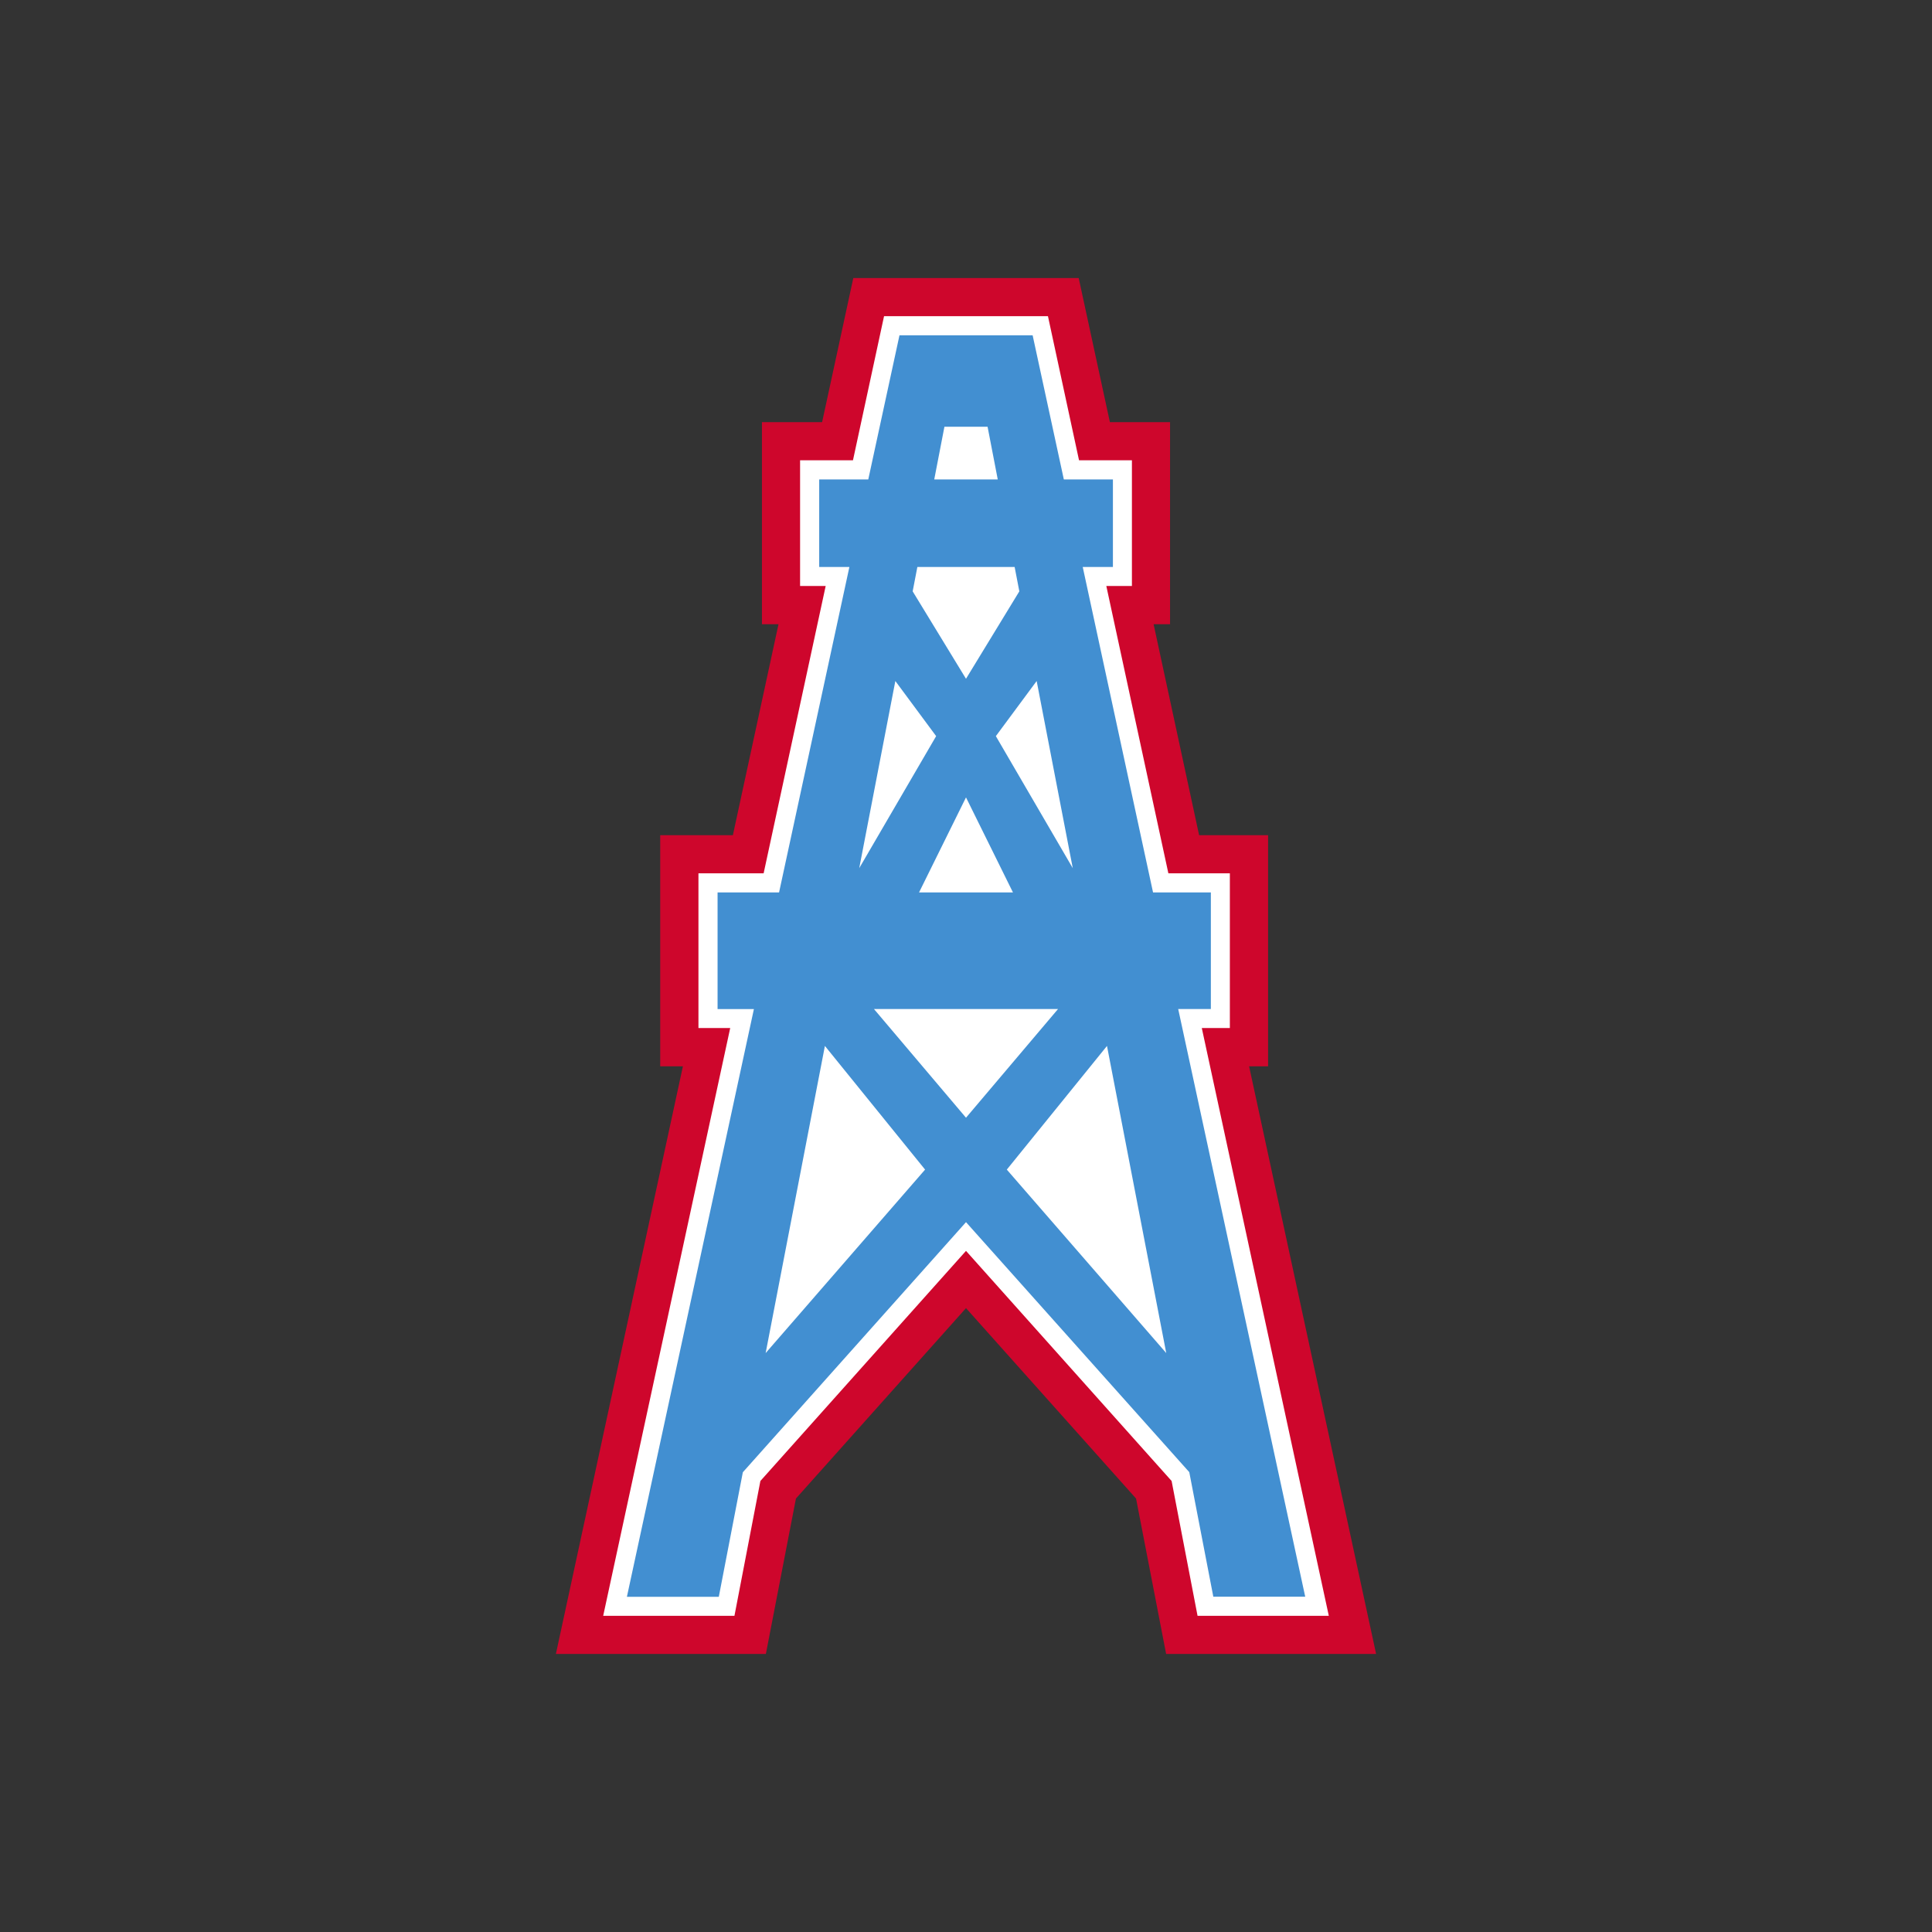
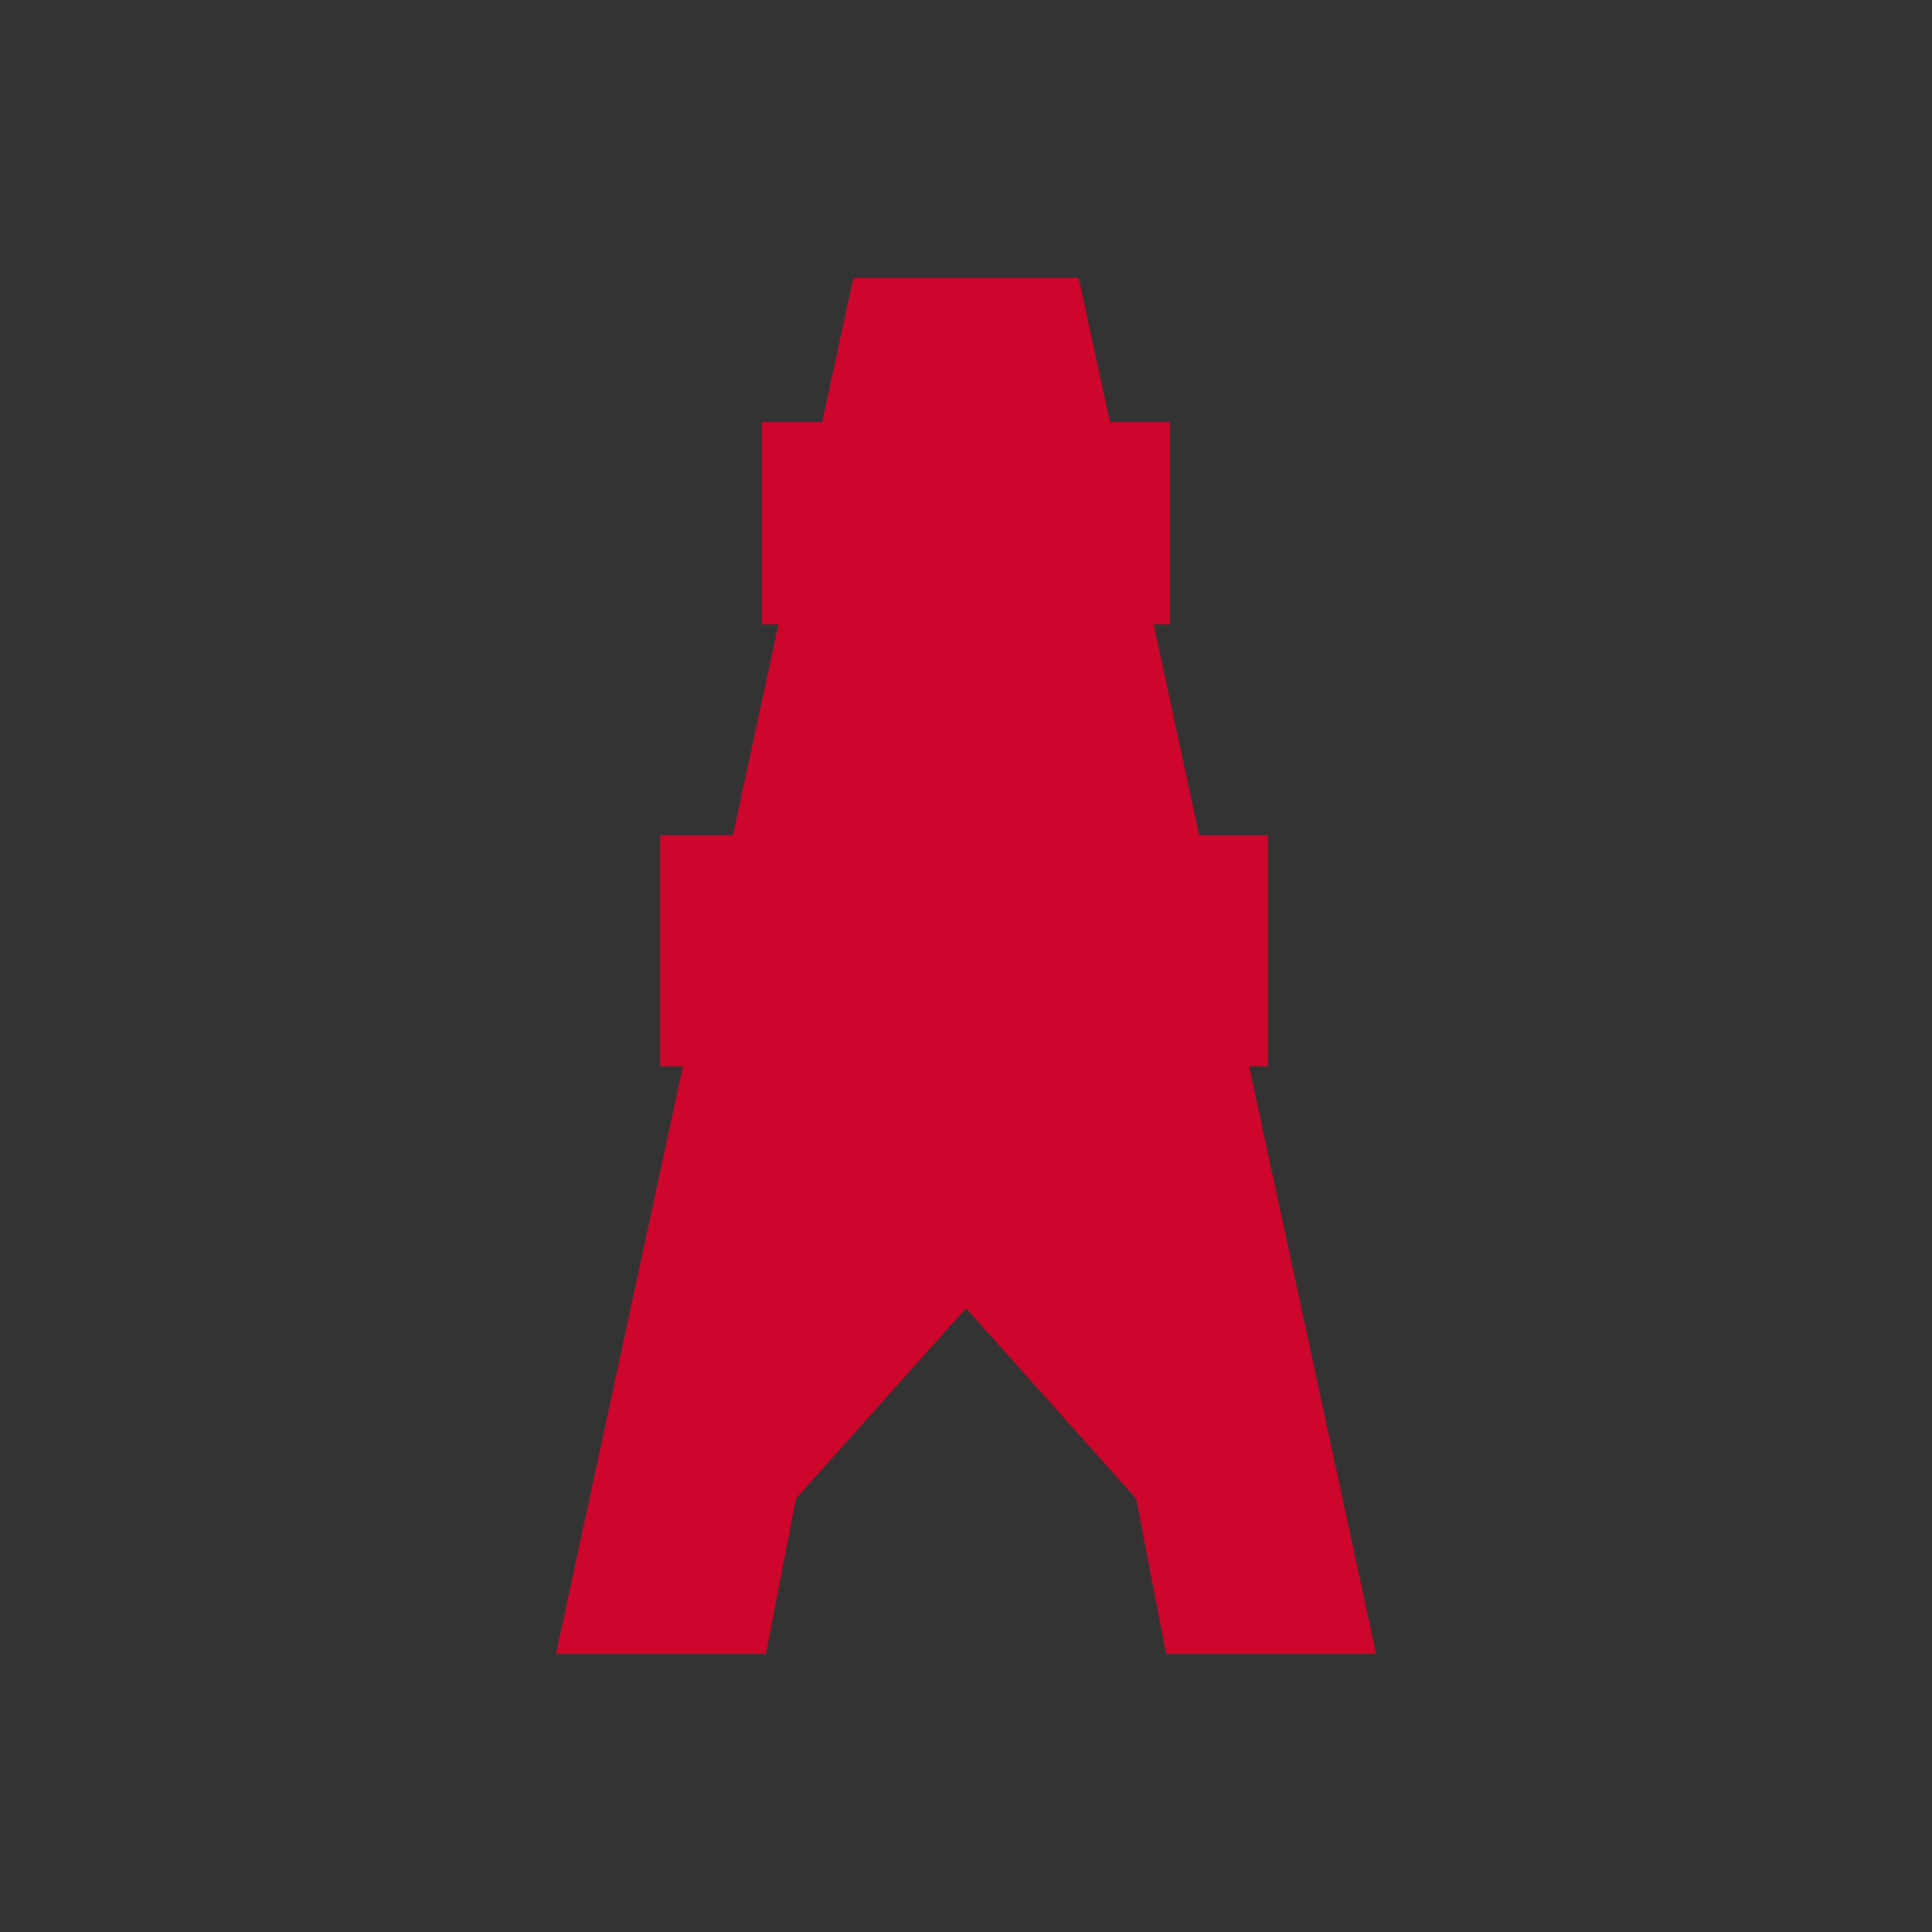
<svg xmlns="http://www.w3.org/2000/svg" version="1.1" id="Layer_1" x="0px" y="0px" viewBox="0 0 1728 1728" style="enable-background:new 0 0 1728 1728;" xml:space="preserve">
  <rect x="0" y="0" width="1728" height="1728" fill="#333333" stroke="none" />
  <style type="text/css">
	.st0{fill:#CE062C;}
	.st1{fill:#FFFFFF;}
	.st2{fill:#428FD1;}
</style>
  <polygon class="st0" points="1043,1479.3 1016.1,1340.3 864,1170 711.9,1340.3 685,1479.3 497.2,1479.3 610.8,953.7 590.5,953.7   590.5,747 655.5,747 696.3,558.3 681.5,558.3 681.5,377.6 735.3,377.6 763.2,248.7 964.8,248.7 992.7,377.6 1046.5,377.6   1046.5,558.3 1031.8,558.3 1072.5,747 1134.2,747 1134.2,953.7 1117.2,953.7 1230.8,1479.3 " />
-   <polygon class="st1" points="1071.1,1445.2 1047.9,1324.6 864,1118.8 680.1,1324.6 656.9,1445.2 539.5,1445.2 653.1,919.5   624.7,919.5 624.7,781.1 683,781.1 738.5,524.1 715.6,524.1 715.6,411.7 762.9,411.7 790.7,282.8 937.3,282.8 965.1,411.7   1012.4,411.7 1012.4,524.1 989.5,524.1 1045,781.1 1100,781.1 1100,919.5 1074.9,919.5 1188.5,1445.2 " />
-   <path class="st2" d="M1053.8,902.5h29.2V798.2h-51.7l-62.9-291.1h27v-78.3h-43.9l-27.9-128.9H864h-59.5l-27.9,128.9h-43.9v78.3h27  l-62.9,291.1h-55v104.3h32.5l-113.6,525.7h82.2l21.5-111.4L864,1093.1l199.7,223.6l21.5,111.4h82.2L1053.8,902.5z M927.2,609.1  l32.3,167.4l-68.8-118.1L927.2,609.1z M844.7,381.7H864h19.3l9.1,47.1H864h-28.4L844.7,381.7z M816.3,528.9l4.2-21.8H864h43.5  l4.2,21.8v0L864,607.1L816.3,528.9L816.3,528.9z M800.8,609.1l36.5,49.3l-68.8,118.1L800.8,609.1z M864,713.2l42,85h-42h-3.3H822  L864,713.2z M684.8,1210.2l53-274.7l89.6,110.6L684.8,1210.2z M781.7,902.5h79h3.3h82.3L864,999.7L781.7,902.5z M900.5,1046.1  l89.6-110.6l53,274.7L900.5,1046.1z" />
</svg>